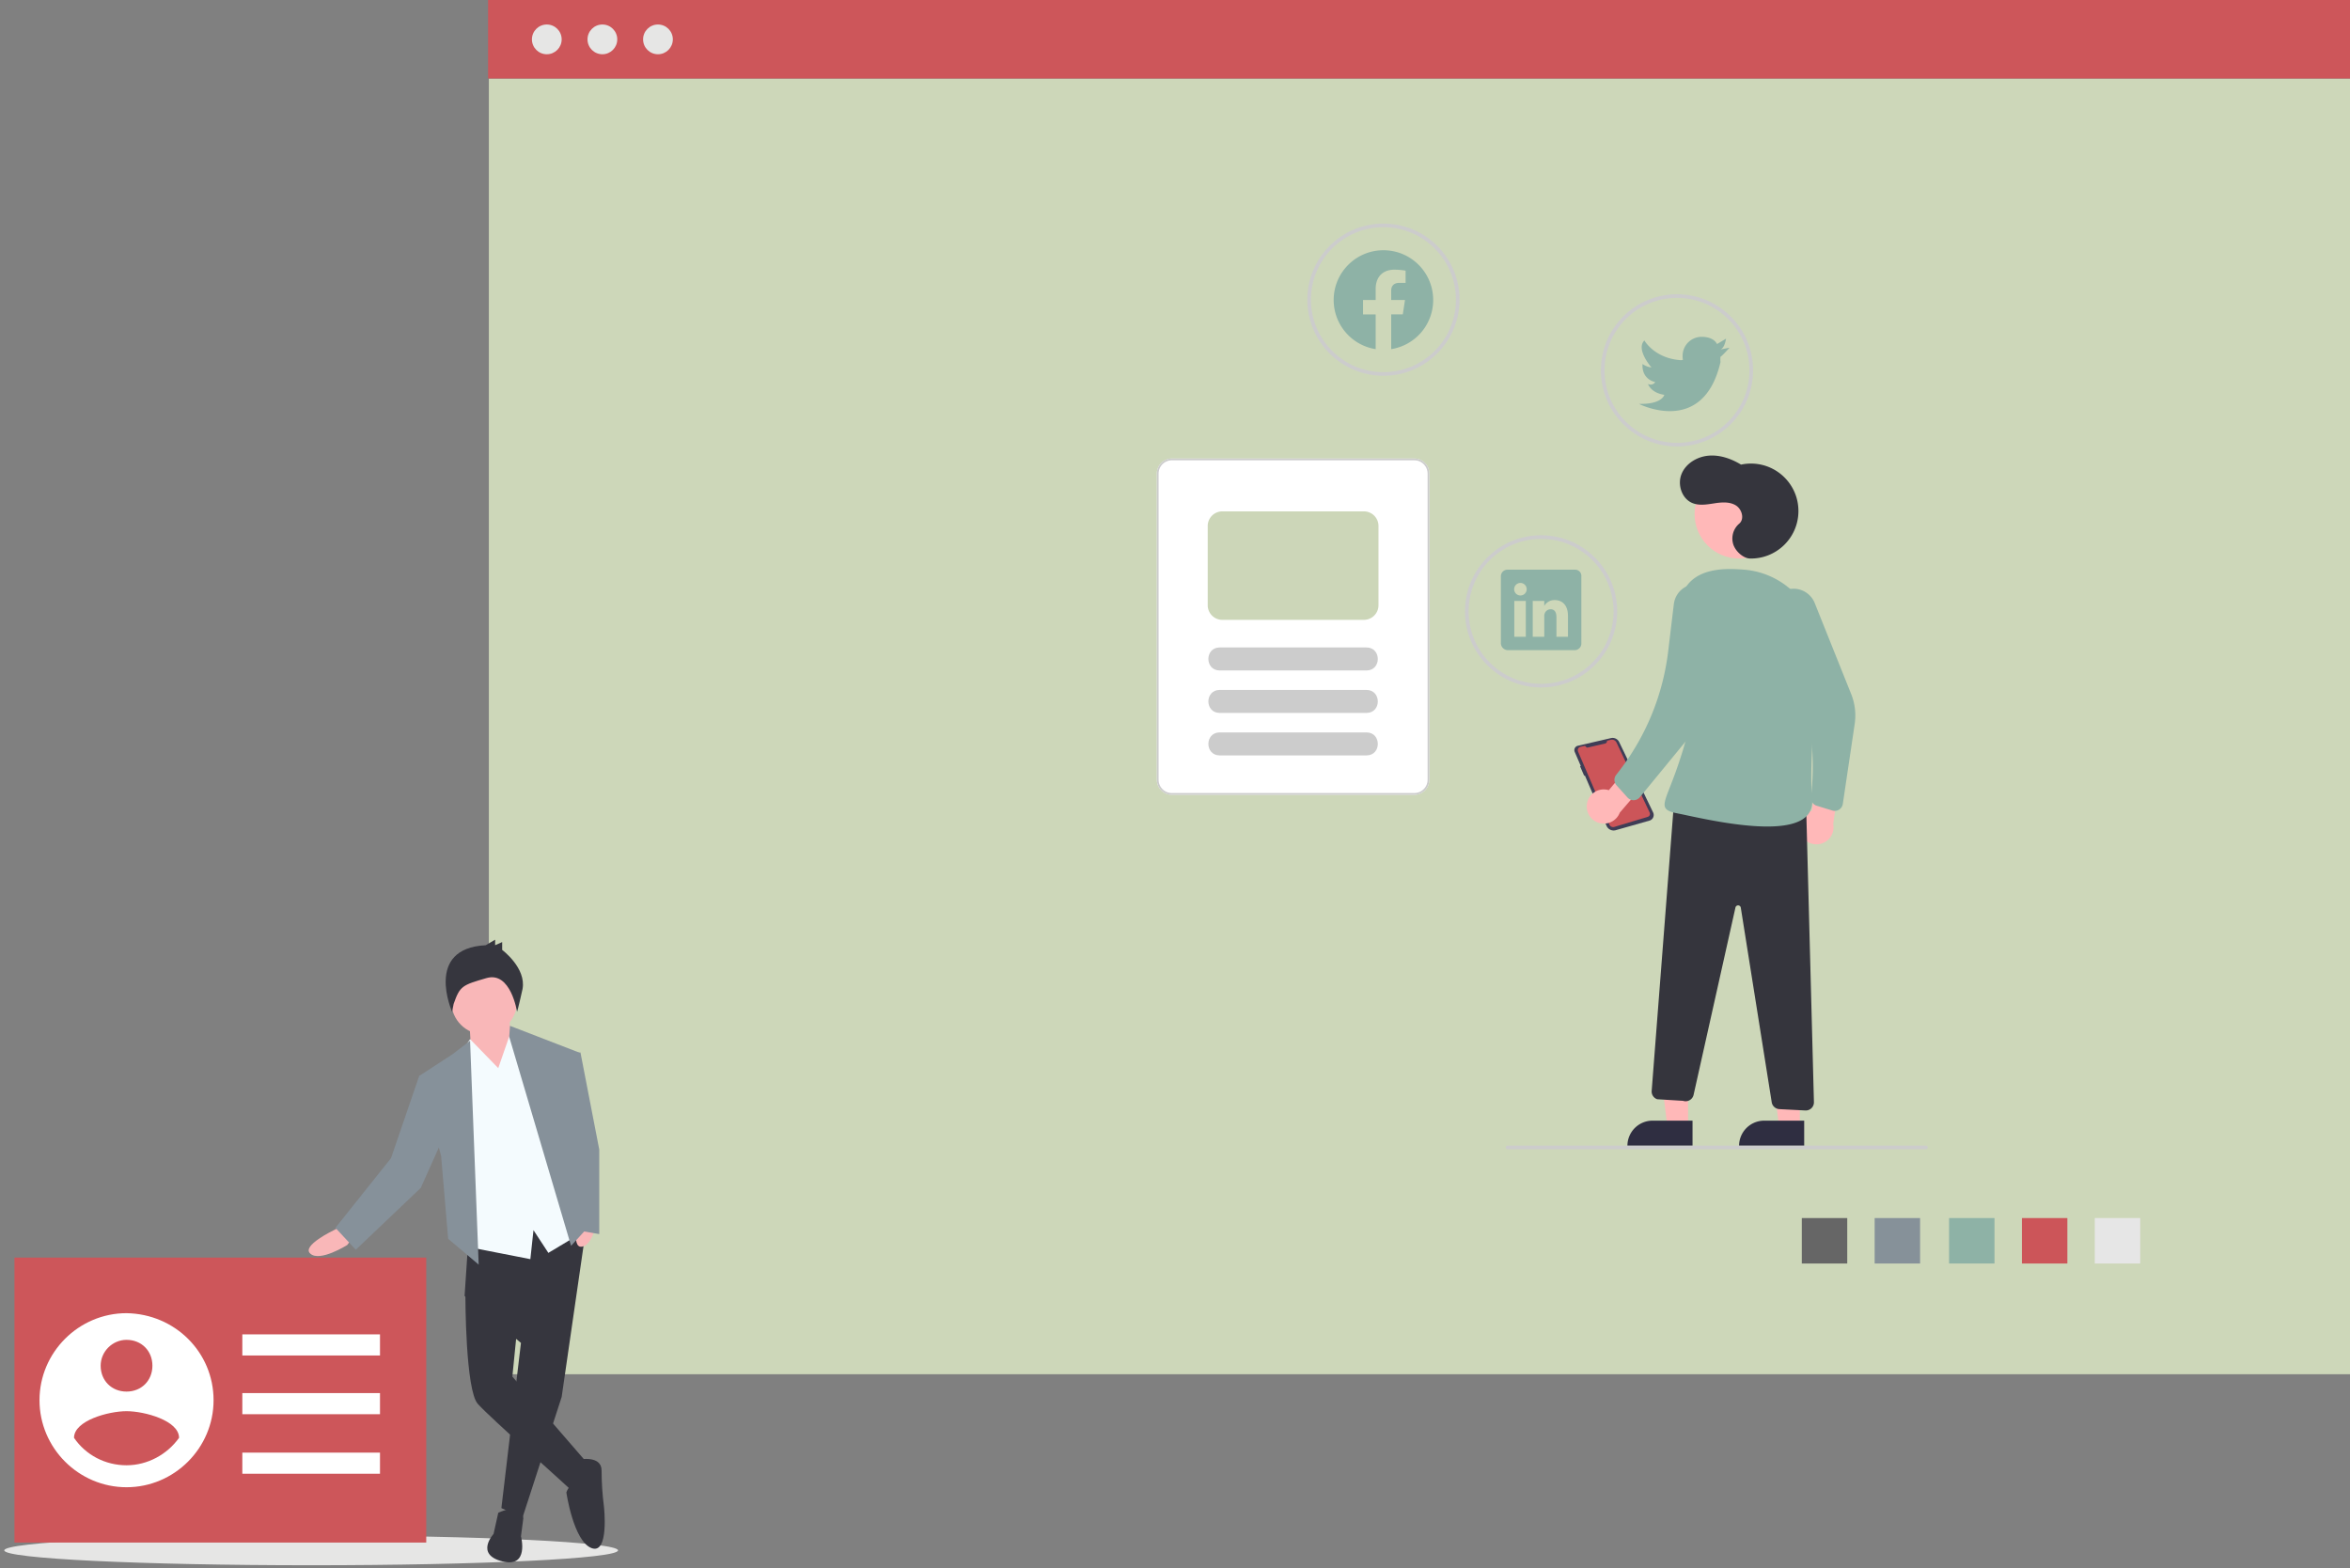
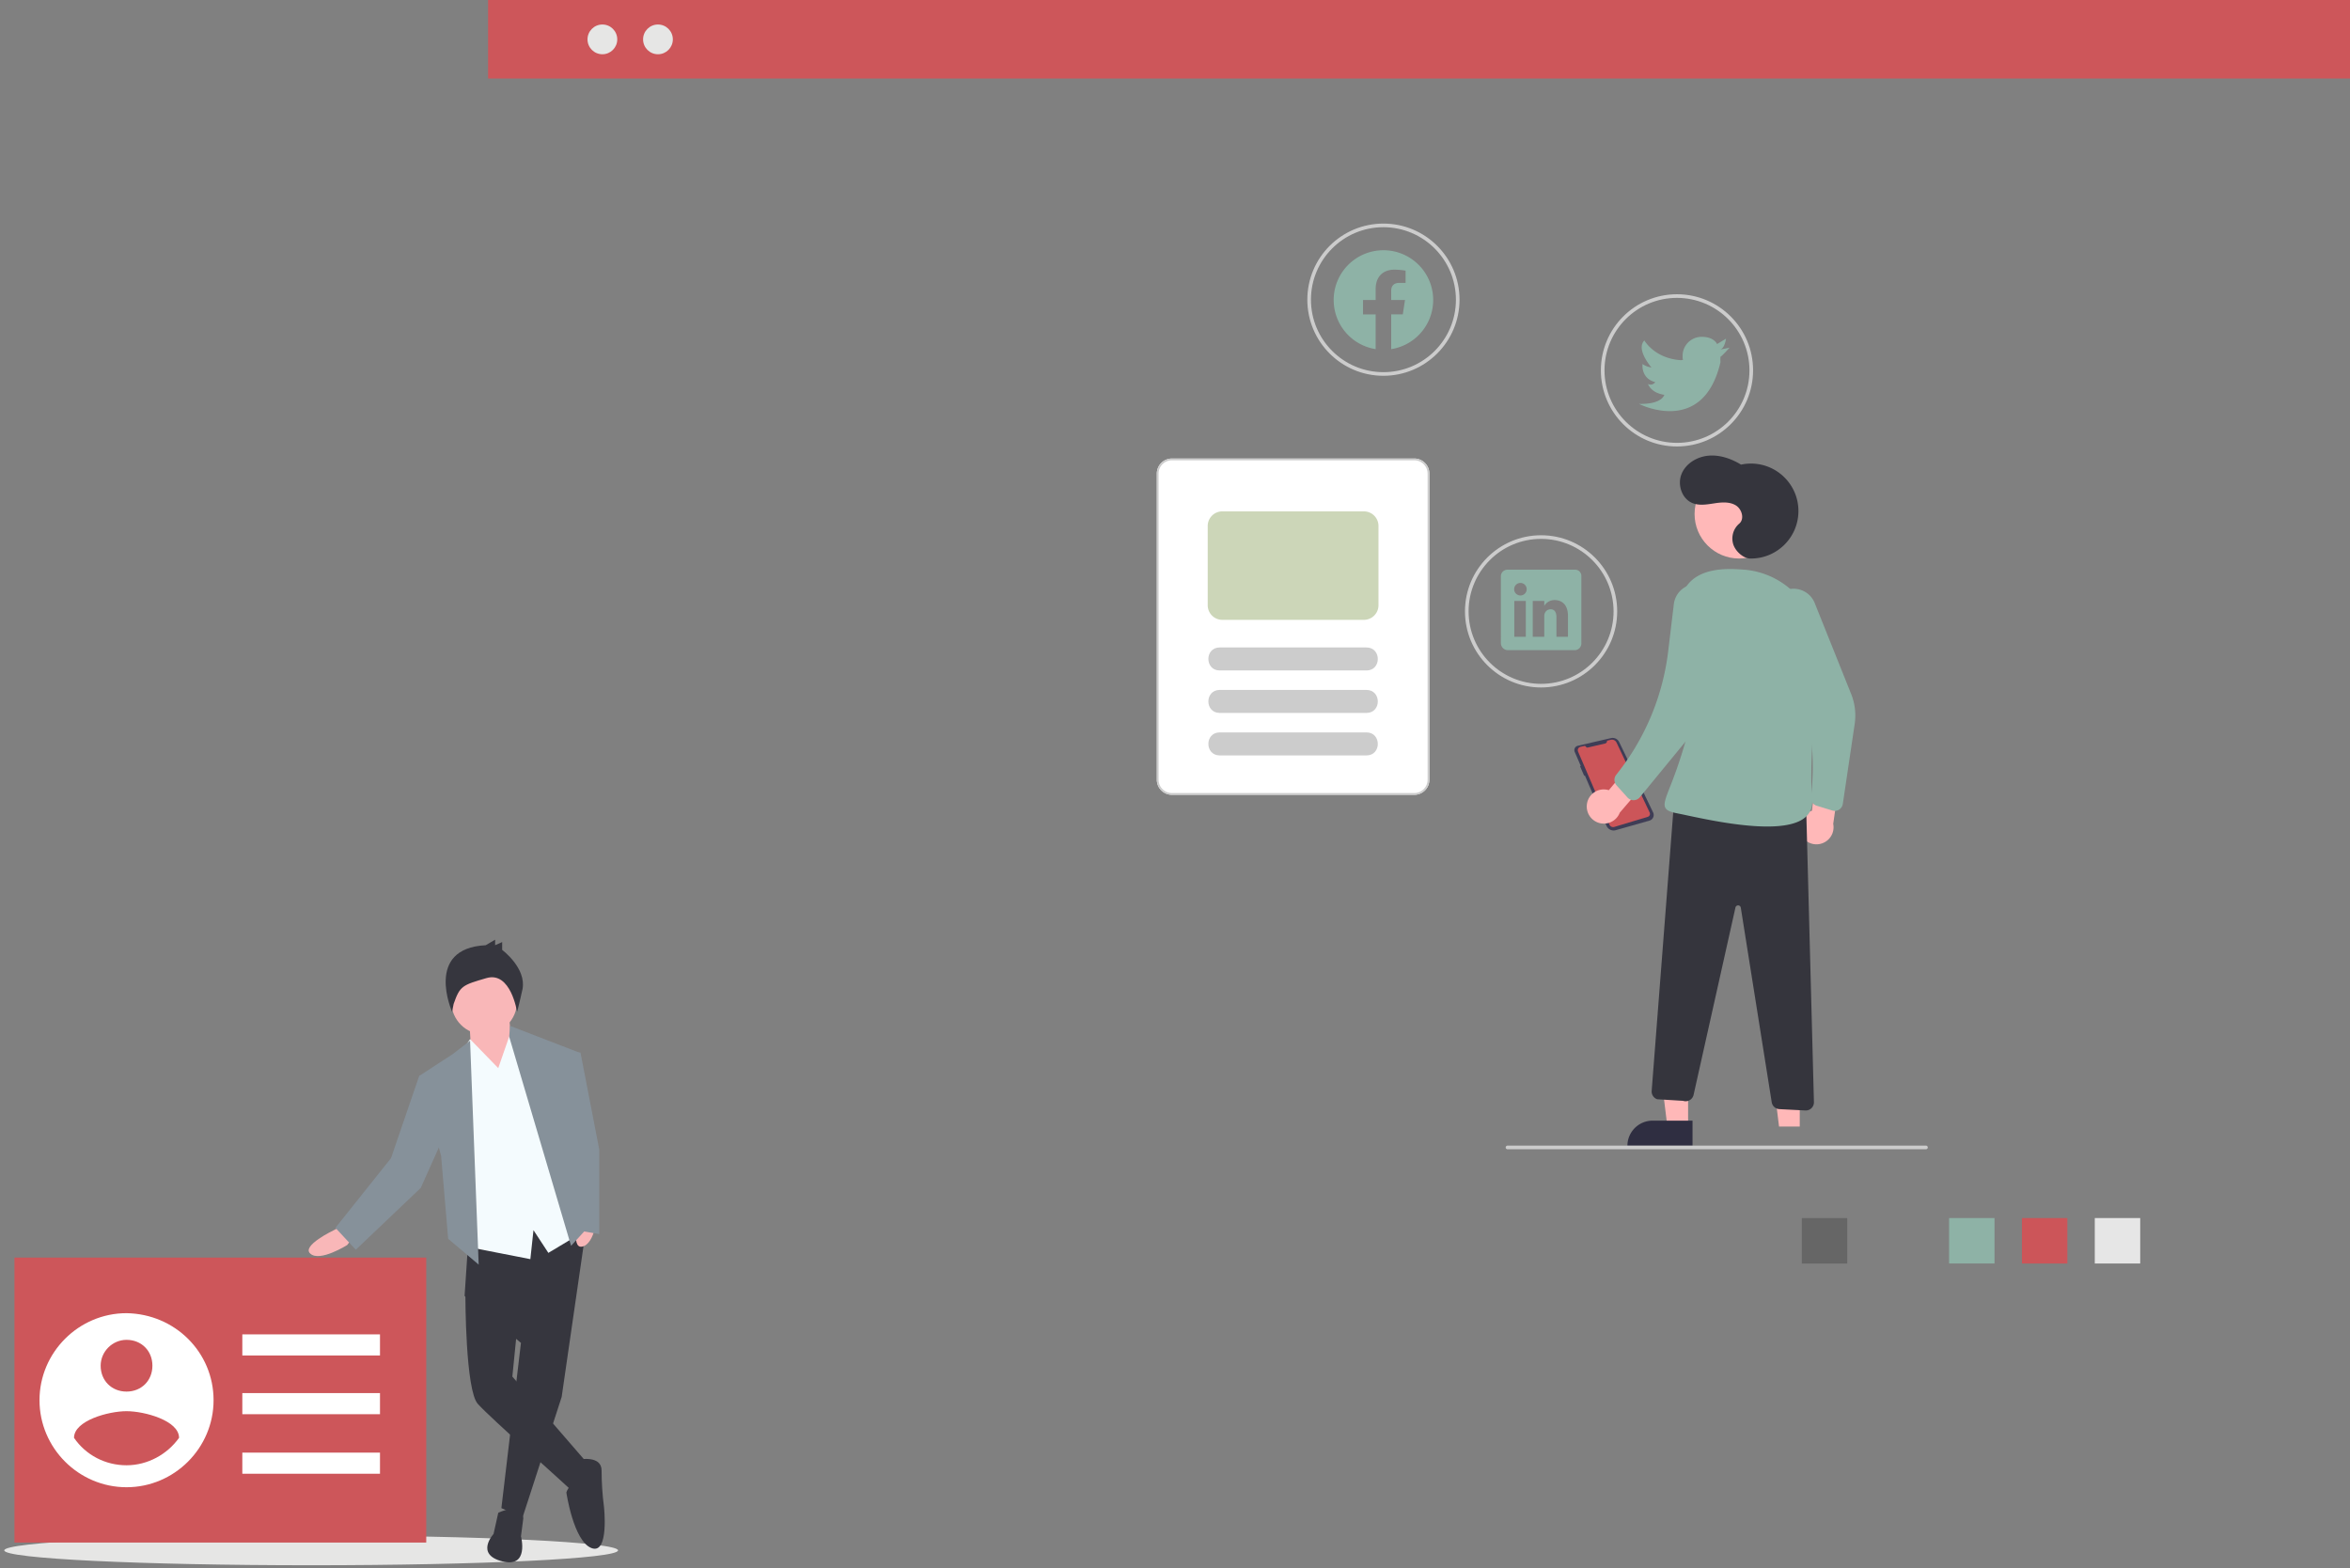
<svg xmlns="http://www.w3.org/2000/svg" xml:space="preserve" width="550" height="367" version="1.2">
  <rect width="100%" height="100%" fill="#808080" stroke="none" />
-   <path fill="#CDD7B9" d="M114.416 18.376h436.255v303.235H114.416z" />
+   <path fill="#CDD7B9" d="M114.416 18.376h436.255H114.416z" />
  <ellipse cx="72.824" cy="362.837" fill="#E6E6E5" rx="71.825" ry="3.482" />
  <path fill="#CD565A" d="M114.232-.128h436.256v18.504H114.232z" />
-   <circle cx="127.974" cy="9.216" r="3.481" fill="#E6E6E5" />
  <circle cx="140.984" cy="9.216" r="3.481" fill="#E6E6E5" />
  <circle cx="153.991" cy="9.216" r="3.481" fill="#E6E6E5" />
  <path fill="#F9B7B8" d="m80.153 286.798-2.016 1.101s-7.695 3.664-5.497 5.496c2.199 2.02 8.612-2.015 8.612-2.015l1.283-1.649-2.382-2.933z" />
  <path fill="#36363E" d="m137.319 286.434-5.864 40.492-9.16 28.217-4.948-2.2 4.58-38.661-13.192-10.993 1.101-16.491z" />
  <path fill="#36363E" d="M116.613 354.043s5.497-2.747 5.865 1.282l-.55 4.215s2.015 7.512-4.398 5.861c-6.412-1.646-2.015-6.411-2.015-6.411l1.098-4.947zM113.133 299.624l-4.214 3.665s0 22.17 2.931 25.287c2.93 3.294 21.619 19.784 22.169 20.52.552.732 3.665-6.414 3.665-6.414l-17.771-20.521 1.281-12.823-8.061-9.714z" />
  <path fill="#36363E" d="M135.487 341.585s5.312-1.101 5.312 2.564c0 2.75.186 5.679.55 8.429 0 0 1.282 11.356-2.931 9.712-4.214-1.65-5.864-13.012-5.864-13.012.368-1.104 1.101-1.832 2.018-2.203 1.28-.547.915-5.49.915-5.49z" />
  <path fill="#F9B7B8" d="m119.179 238.244 1.098 11.91-2.748 4.763-7.144-6.96-.549-9.161z" />
  <circle cx="113.316" cy="234.397" r="7.694" fill="#F9B7B8" />
  <path fill="#F4FBFE" d="m116.613 249.973 3.3-9.528 5.861 6.412 10.812 41.409-8.246 4.946-3.482-5.316-.731 6.784-15.941-3.117-1.465-43.606 3.297-4.764z" />
  <path fill="#86919A" d="m112.033 295.959-2.015-52.4-4.031 3.113-7.879 5.133 5.13 18.687 1.65 19.423z" />
  <path fill="#86919A" d="m100.308 252.169-2.2-.364-6.594 19.237-13.011 16.31 4.765 5.127 15.207-14.472 5.497-12.278z" />
  <path fill="#F9B7B8" d="m135.852 281.854-.365 2.197s-2.018 8.244.731 7.697c3.116-.548 3.665-7.877 3.665-7.877l-.366-2.016h-3.665v-.001z" />
  <path fill="#86919A" d="m119.361 240.076 16.126 6.231-1.832 19.422 3.847 21.623-3.847 4.211-14.476-48.92z" />
  <path fill="#36363E" d="m113.683 221.208 2.199-1.29v1.29l1.647-.733v1.832s5.682 4.211 4.766 9.16c-1.102 4.946-1.284 5.314-1.284 5.314s-1.465-9.534-7.146-7.881c-5.679 1.647-6.229 1.834-7.694 6.047l-.367 1.834s-6.596-14.843 7.879-15.573z" />
  <path fill="#86919A" d="M133.287 246.307h2.565l4.398 22.72v19.786l-5.314-.917-4.397-29.862z" />
  <path fill="#CD565A" d="M3.381 294.311h96.377v66.694H3.381z" />
  <path fill="#FFF" d="M29.613 307.323c-11.192 0-20.368 9.174-20.368 20.367 0 11.194 9.175 20.367 20.368 20.367 11.193 0 20.371-9.173 20.371-20.367-.001-11.193-8.993-20.184-20.371-20.367zm0 6.241c3.487 0 6.057 2.565 6.057 6.05 0 3.491-2.569 6.059-6.057 6.059-3.486 0-6.054-2.565-6.054-6.059 0-3.301 2.753-6.05 6.054-6.05zm0 29.355c-4.955 0-9.542-2.385-12.291-6.423 0-4.041 8.073-6.235 12.291-6.235 4.221 0 12.294 2.197 12.294 6.235-2.752 3.856-7.34 6.423-12.294 6.423zM56.715 312.282h32.218v4.946H56.715zM56.715 326.023h32.218v4.944H56.715zM56.715 339.952h32.218v4.946H56.715z" />
  <path fill="#E6E6E6" d="M490.267 285.063h10.636v10.635h-10.636z" />
  <path fill="#CC5559" d="M473.217 285.063h10.633v10.635h-10.633z" />
  <path fill="#8EB2A6" d="M456.167 285.063H466.8v10.635h-10.633z" />
-   <path fill="#869199" d="M438.75 285.063h10.634v10.635H438.75z" />
  <path fill="#666" d="M421.7 285.063h10.633v10.635H421.7z" />
  <path fill="#3F3D56" d="m369.279 174.532 7.762-1.798a1.699 1.699 0 0 1 1.908.914l7.95 16.489a1.368 1.368 0 0 1-.858 1.912l-7.888 2.241a1.807 1.807 0 0 1-2.156-1.026l-5.073-11.781-.154.083-.965-2.231.16-.082-1.416-3.292a1.043 1.043 0 0 1 .73-1.429z" />
  <path fill="#CC5559" d="m376.106 173.348.906-.212a1.17 1.17 0 0 1 1.321.64l7.761 16.381a.726.726 0 0 1-.445 1.006l-7.833 2.362a.937.937 0 0 1-1.134-.528l-7.343-17.087a.824.824 0 0 1 .57-1.129l.858-.198a.389.389 0 0 1 .43.196.348.348 0 0 0 .381.173l4.08-.946a.586.586 0 0 0 .448-.658z" />
  <path fill="#CCC" d="M323.783 87.948c-9.837 0-17.812-7.974-17.812-17.811 0-9.836 7.975-17.812 17.812-17.812s17.811 7.976 17.811 17.812c-.01 9.832-7.978 17.799-17.811 17.811zm0-34.776c-9.368 0-16.963 7.595-16.964 16.964 0 9.368 7.596 16.963 16.964 16.963 9.369 0 16.964-7.595 16.964-16.963-.011-9.364-7.601-16.952-16.964-16.964zm68.701 51.315c-9.837 0-17.812-7.974-17.812-17.812s7.975-17.812 17.812-17.812c9.838 0 17.813 7.975 17.813 17.812-.012 9.834-7.98 17.803-17.813 17.812zm0-34.775c-9.369 0-16.962 7.595-16.962 16.964 0 9.368 7.593 16.964 16.962 16.964s16.964-7.596 16.964-16.964c-.01-9.364-7.598-16.953-16.964-16.964zm-31.805 91.179c-9.838 0-17.812-7.975-17.812-17.812 0-9.838 7.974-17.813 17.812-17.813 9.837 0 17.812 7.975 17.812 17.813-.012 9.833-7.979 17.8-17.812 17.812zm0-34.776c-9.369 0-16.964 7.595-16.964 16.964 0 9.368 7.595 16.963 16.964 16.963 9.368 0 16.964-7.595 16.964-16.963-.011-9.365-7.6-16.952-16.964-16.964z" />
  <path fill="#8EB2A6" d="m402.663 81.798 2.121-.425s-1.783 1.993-2.121 2.12a8.71 8.71 0 0 0 0 1.272c-4.071 17.473-19.084 9.754-19.084 9.754 5.471.127 5.938-2.121 5.938-2.121-3.182-.465-3.817-2.544-3.817-2.544a1.308 1.308 0 0 0 1.695-.424c-3.435-.89-2.967-4.241-2.967-4.241a4.411 4.411 0 0 0 2.077.806c-.382-.466-3.604-4.327-1.653-6.319 0 0 2.375 4.239 8.609 4.623l.424-.085a3.338 3.338 0 0 1-.085-.934 4.452 4.452 0 0 1 4.453-4.452c2.968 0 3.604 1.695 3.604 1.695l2.121-1.271c-.043.001-.255 2.122-1.315 2.546zm-34.067 51.526-15.718.002a1.532 1.532 0 0 0-1.606 1.46l-.002.007.002 15.752a1.655 1.655 0 0 0 1.608 1.614l15.714-.001a1.574 1.574 0 0 0 1.511-1.614l-.002-15.751a1.445 1.445 0 0 0-1.507-1.469zm-11.488 15.699h-2.698v-8.388h2.698v8.388zm-1.255-9.664h-.02a1.467 1.467 0 1 1 .02 0zm11.117 9.664h-2.698l-.001-4.587c0-1.1-.392-1.85-1.369-1.85a1.474 1.474 0 0 0-1.383.998 1.79 1.79 0 0 0-.094.661l.002 4.778h-2.699v-8.389h2.697v1.168a2.733 2.733 0 0 1 2.434-1.364c1.771 0 3.109 1.167 3.111 3.684v4.901zM335.427 70.207c-.001-6.431-5.215-11.643-11.645-11.641-6.432.001-11.644 5.215-11.643 11.646a11.645 11.645 0 0 0 9.825 11.499v-8.136h-2.957v-3.367h2.957V67.64c0-2.917 1.737-4.53 4.396-4.53.874.012 1.746.088 2.607.227v2.867h-1.47c-1.444 0-1.897.897-1.897 1.819v2.184h3.229l-.515 3.367h-2.715v8.136a11.645 11.645 0 0 0 9.828-11.503z" />
  <path fill="#FFB8B8" d="M395.088 244.951h-7.157l2.307 18.699 4.848.003.002-18.702z" />
  <path fill="#2F2E41" d="M380.885 268.152a5.89 5.89 0 0 1 5.889-5.886h9.351v5.888l-15.24-.002z" />
  <path fill="#FFB8B8" d="M421.22 244.951h-7.156l2.307 18.699 4.847.003.002-18.702z" />
-   <path fill="#2F2E41" d="M407.02 268.152a5.887 5.887 0 0 1 5.886-5.886h9.352v5.888l-15.238-.002z" />
  <circle cx="407.019" cy="120.295" r="10.416" fill="#FFB8B8" />
  <path fill="#FFB8B8" d="M371.402 188.224a3.998 3.998 0 0 0 2.525 4.256 3.996 3.996 0 0 0 5.17-2.291l8.357-9.736-5.103-2.505-5.821 6.979a3.936 3.936 0 0 0-.686-.147 3.972 3.972 0 0 0-4.442 3.444zm50.1 7.059a3.994 3.994 0 0 0 4.414 2.235 3.996 3.996 0 0 0 3.134-4.706l1.829-12.703-5.649.625-1.17 9.012a3.98 3.98 0 0 0-2.558 5.537z" />
  <path fill="#8EB2A6" d="m428.847 189.688-3.662-1.123a1.91 1.91 0 0 1-1.335-2.048 61.439 61.439 0 0 0-4.93-32.218l-4.025-9.002a5.327 5.327 0 0 1 .662-5.458 5.336 5.336 0 0 1 9.164 1.295l8.537 21.306c.886 2.212 1.17 4.62.82 6.978l-2.783 18.728a1.907 1.907 0 0 1-2.448 1.542z" />
  <path fill="#35353D" d="M409.556 130.712c-1.351-.029-3.167-1.412-3.833-3.131a4.556 4.556 0 0 1 1.309-5.013c1.324-1.096.659-3.444-.817-4.32-1.479-.876-3.331-.707-5.029-.445-1.696.261-3.493.576-5.085-.072-2.482-1.011-3.555-4.289-2.557-6.775.998-2.488 3.638-4.073 6.307-4.311 2.669-.238 5.332.698 7.624 2.088.841-.18 1.699-.261 2.559-.242 6.137.132 11.006 5.213 10.872 11.351-.135 6.135-5.215 11.002-11.35 10.87zm13.074 129.174c-.032 0-.063-.003-.096-.003l-6.087-.312a1.92 1.92 0 0 1-1.789-1.604l-7.238-45.543a.638.638 0 0 0-.49-.522.638.638 0 0 0-.76.483l-9.799 43.849c-.017.064-.034.13-.055.194a1.908 1.908 0 0 1-2.418 1.196l-6.012-.366-.059-.012a1.916 1.916 0 0 1-1.265-1.936l5.29-68.376 30.629.667.202.003 1.854 70.32v.053a1.908 1.908 0 0 1-1.907 1.909z" />
  <path fill="#8EB2A6" d="M413.613 193.429c-6.521 0-14.459-1.689-18.755-2.601a92.495 92.495 0 0 0-2.092-.436c-1.644-.319-2.609-.626-2.996-1.327-.489-.887.041-2.25 1.1-4.959a107.873 107.873 0 0 0 3.912-11.707c1.953-7.183.36-11.01-1.181-14.71-1.814-4.354-3.688-8.858.146-18.679 2.552-6.536 10.765-5.955 14.271-5.704a18.766 18.766 0 0 1 13.09 6.688 19.717 19.717 0 0 1 4.548 14.536c-1.065 11.1-2.197 25.733-1.544 32.408.175 1.776-.337 3.212-1.52 4.27-1.837 1.643-5.164 2.221-8.979 2.221z" />
  <path fill="#8EB2A6" d="M382.32 187.271c-.54 0-1.056-.23-1.417-.632l-2.564-2.847a1.907 1.907 0 0 1-.094-2.443l.755-.98a56.939 56.939 0 0 0 11.427-27.961l1.32-11.019.031-.212a5.334 5.334 0 0 1 6.115-4.423 5.335 5.335 0 0 1 4.423 6.115l-3.324 20.775a20.545 20.545 0 0 1-4.398 9.772l-10.798 13.158a1.897 1.897 0 0 1-1.432.697h-.044z" />
  <path fill="#CCC" d="M352.396 268.535c0-.235.19-.424.424-.424h97.964a.425.425 0 0 1 0 .848H352.82a.425.425 0 0 1-.424-.424z" />
  <path fill="#FFF" d="M270.748 110.834a3.526 3.526 0 0 1 3.521-3.521h56.744a3.526 3.526 0 0 1 3.521 3.521v71.653a3.525 3.525 0 0 1-3.521 3.52h-56.744a3.526 3.526 0 0 1-3.521-3.52v-71.653z" />
  <path fill="#CCC" d="M331.013 107.313h-56.744a3.528 3.528 0 0 0-3.521 3.521v71.653a3.525 3.525 0 0 0 3.521 3.52h56.744a3.525 3.525 0 0 0 3.521-3.52v-71.653a3.526 3.526 0 0 0-3.521-3.521zm3.105 75.174a3.113 3.113 0 0 1-3.105 3.107H274.27a3.113 3.113 0 0 1-3.107-3.107v-71.655a3.11 3.11 0 0 1 3.107-3.104h56.743a3.107 3.107 0 0 1 3.105 3.104v71.655z" />
  <path fill="#CCC" d="M319.828 156.91h-34.376c-3.514-.017-3.526-5.367 0-5.385h34.376c3.509.017 3.53 5.368 0 5.385zm0 9.937h-34.376c-3.514-.013-3.526-5.363 0-5.382h34.376c3.509.019 3.53 5.369 0 5.382zm0 9.945h-34.376c-3.514-.018-3.526-5.366 0-5.386h34.376c3.509.015 3.53 5.367 0 5.386z" />
  <path fill="#CCD6B8" d="M319.209 145.065h-33.137a3.424 3.424 0 0 1-3.416-3.418v-18.555a3.423 3.423 0 0 1 3.416-3.417h33.137a3.42 3.42 0 0 1 3.416 3.417v18.555a3.423 3.423 0 0 1-3.416 3.418z" />
</svg>